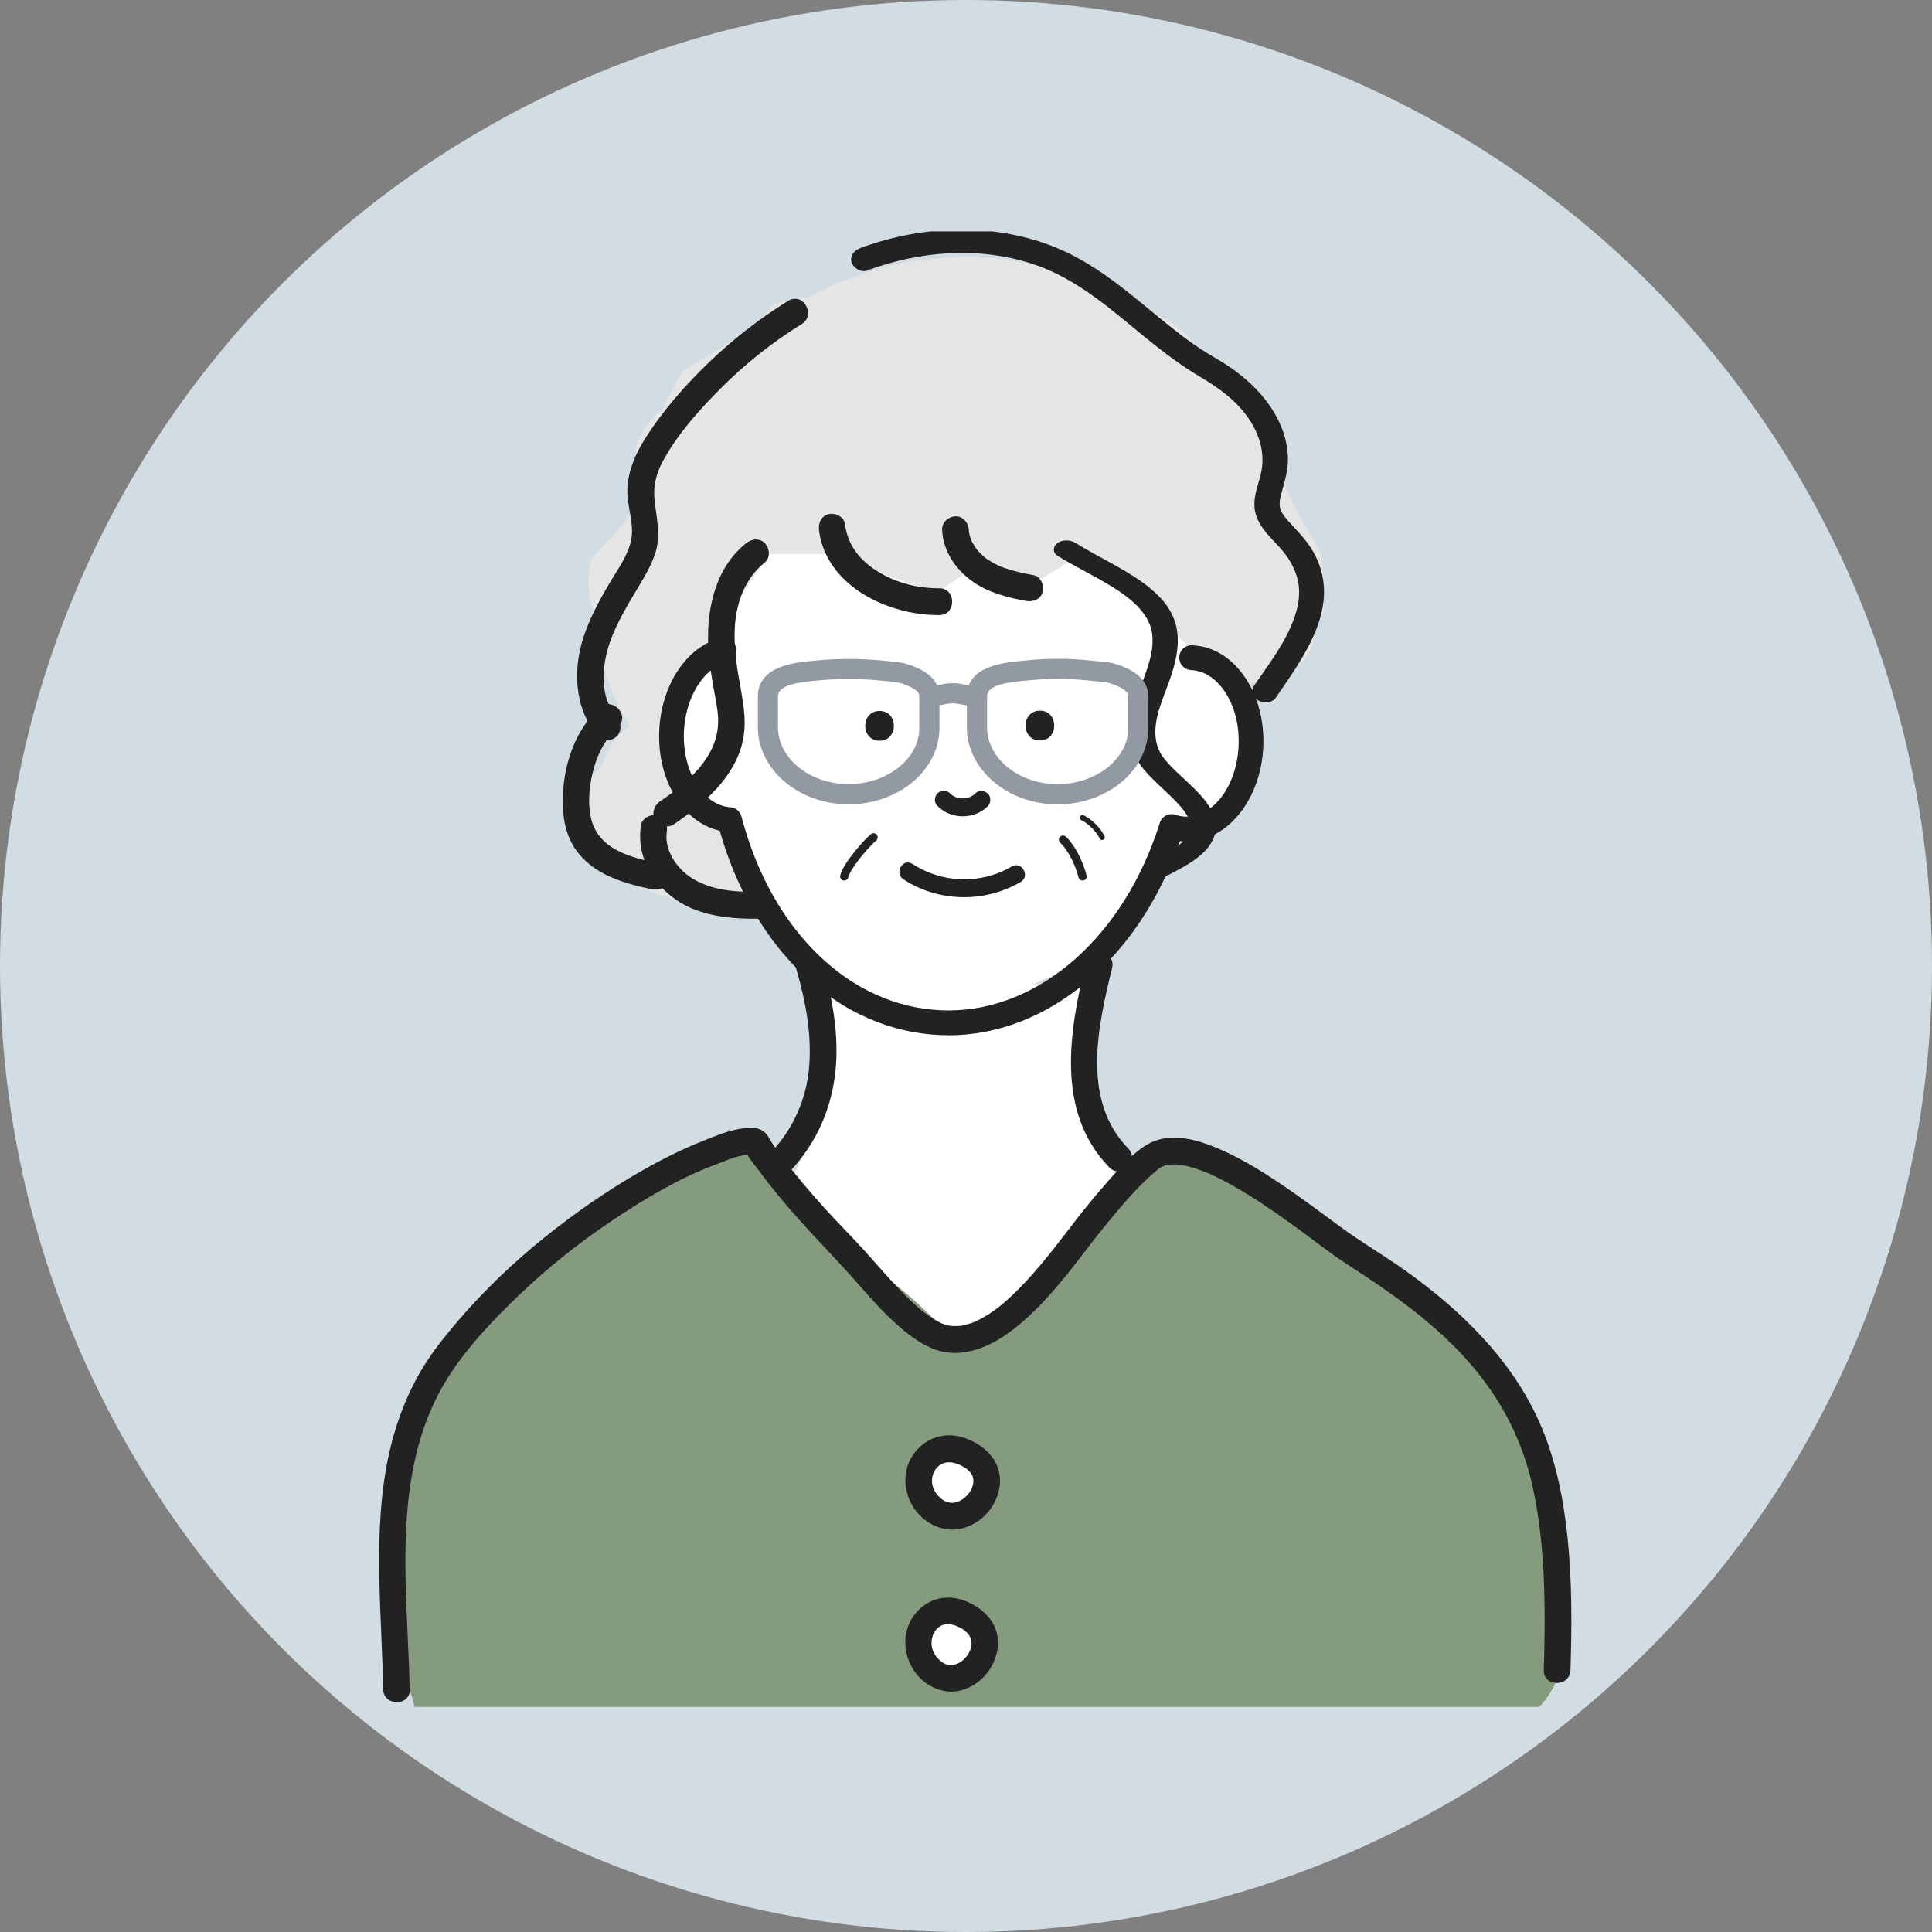
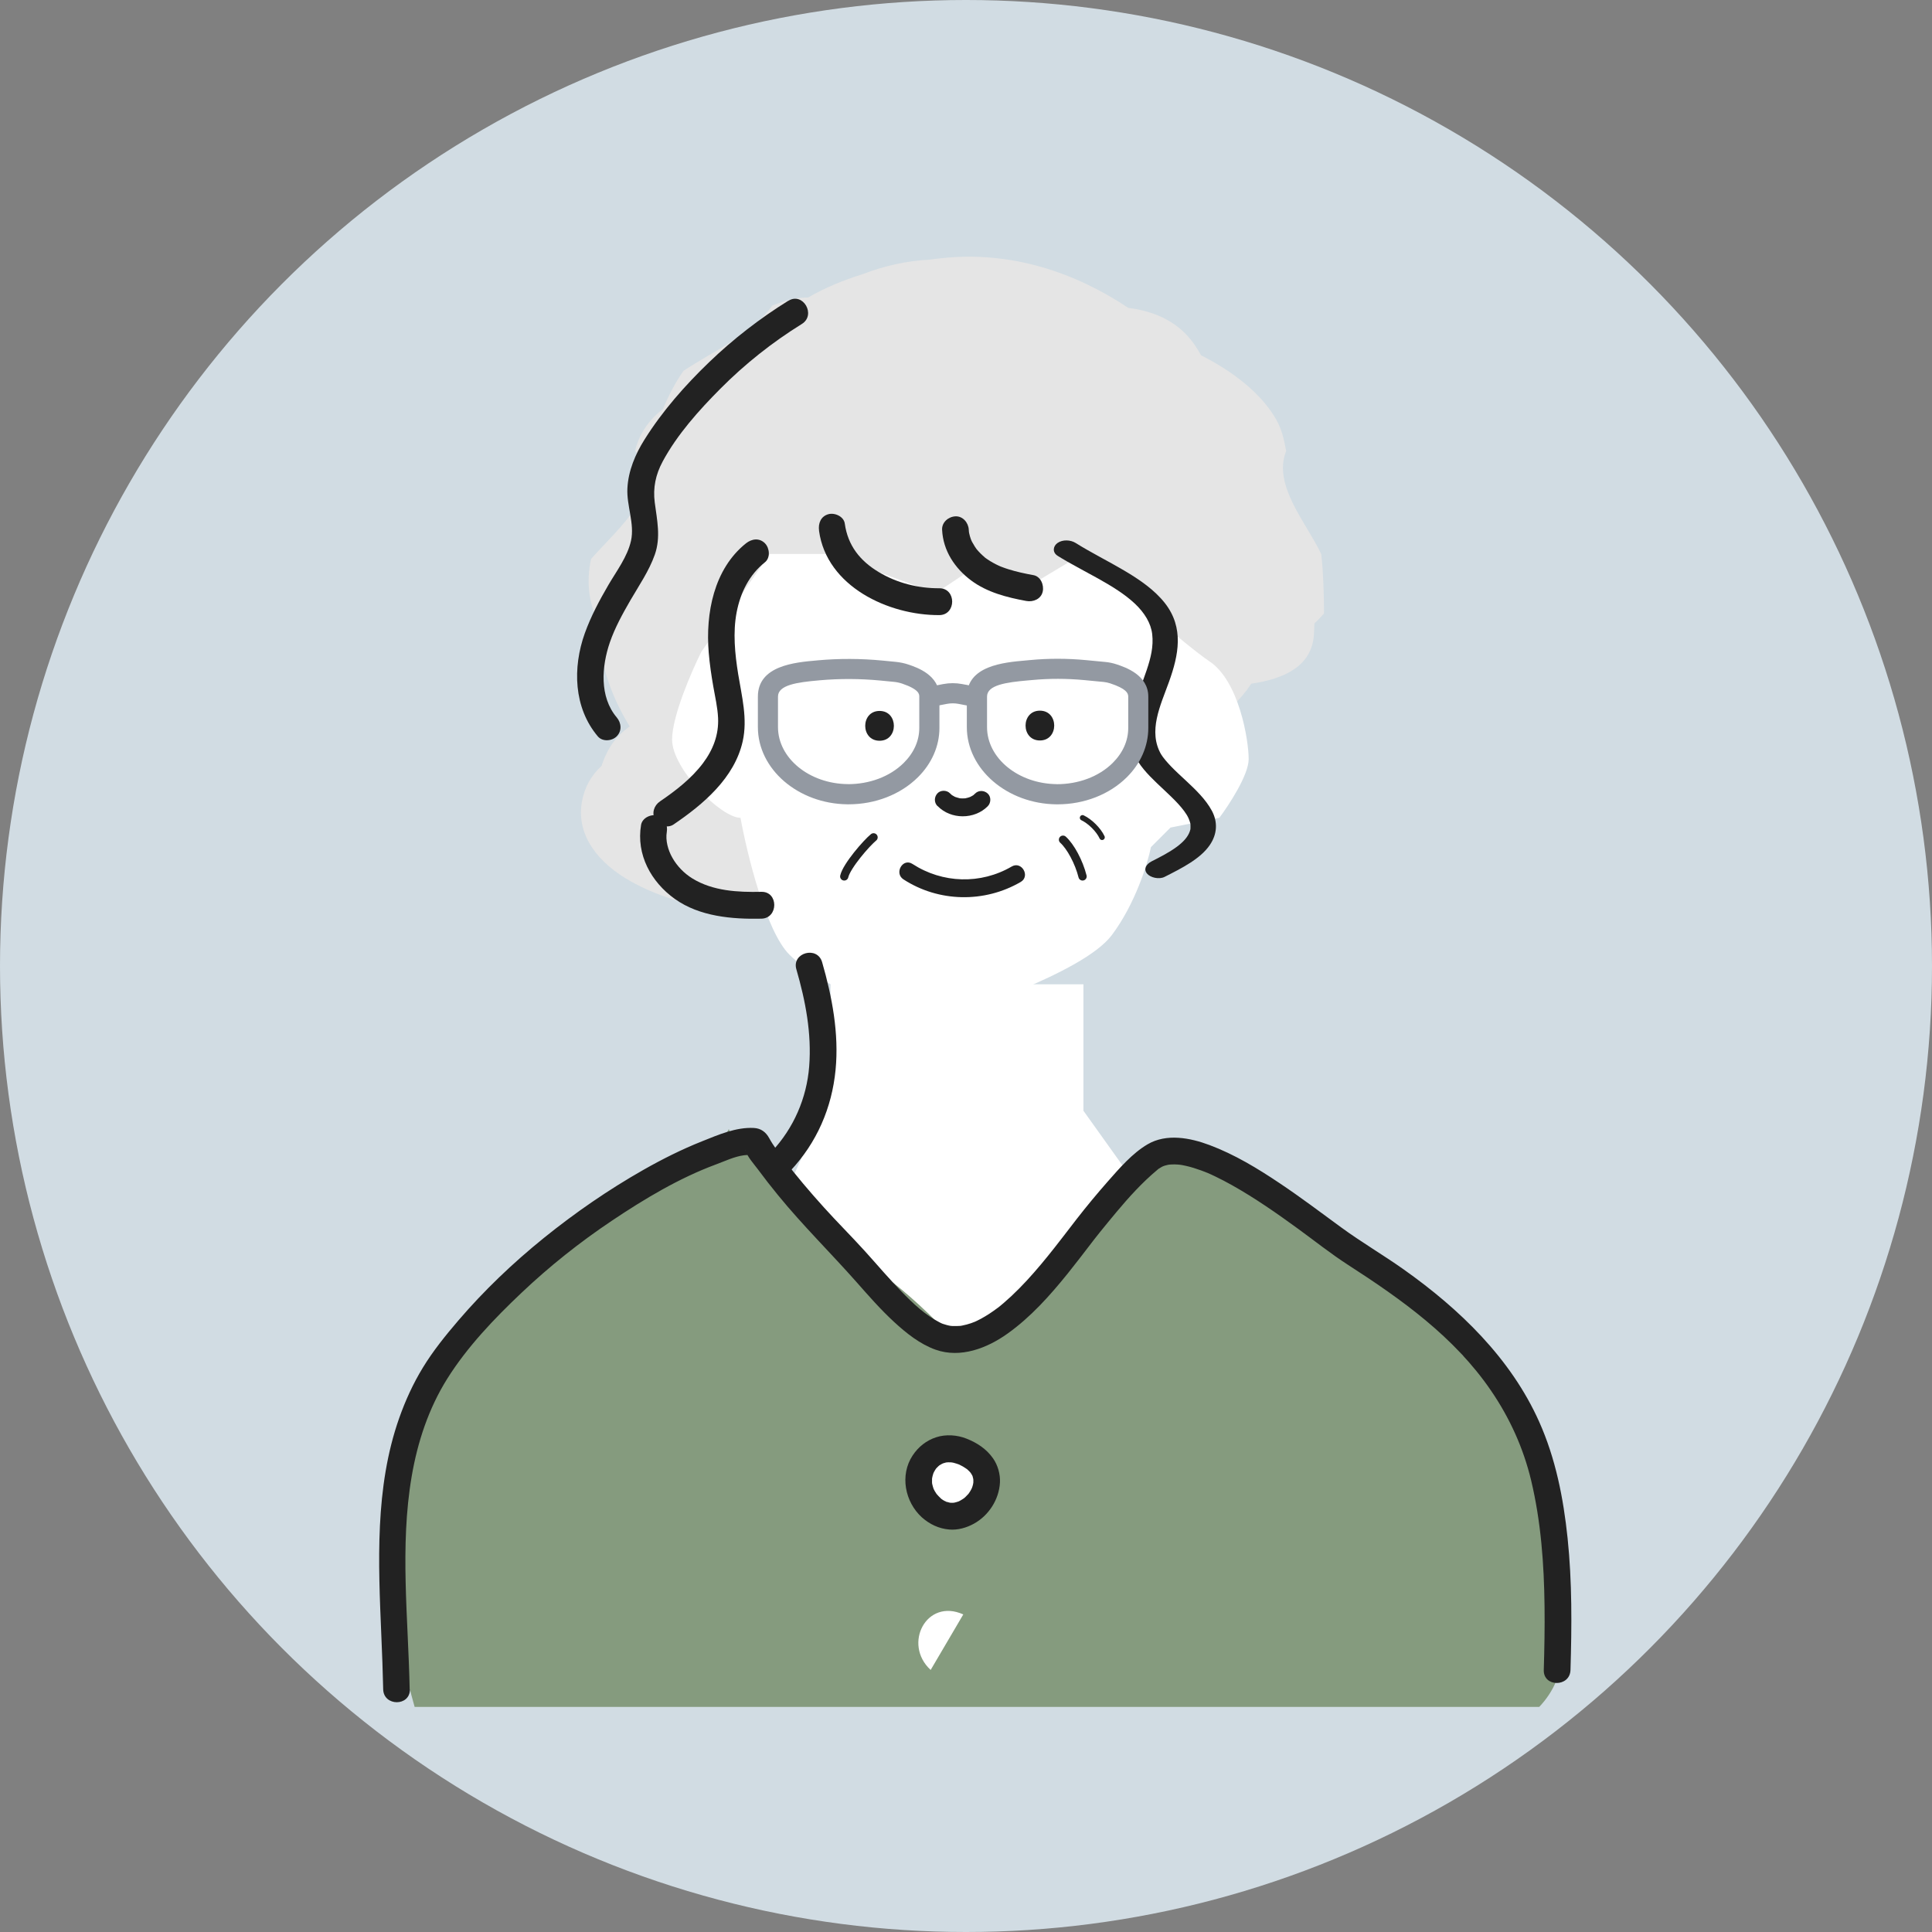
<svg xmlns="http://www.w3.org/2000/svg" width="143" height="143" viewBox="0 0 143 143" fill="none">
  <rect x="0" y="0" width="143" height="143" fill="#808080" stroke="none" />
  <circle cx="71.5" cy="71.5" r="71.5" fill="#D1DCE3" />
  <g clip-path="url(#clip0_21383_11775)">
    <path d="M61.473 80.875V72.853H80.191V76.864V82.212L83.534 86.891L78.186 94.913L70.164 98.925H68.827L58.799 86.891L61.473 80.875Z" fill="white" />
    <path d="M97.798 41.023C96.716 38.712 94.176 35.92 95.198 33.38C95.039 32.561 94.894 31.791 94.437 31.01C93.299 29.057 91.222 27.477 88.893 26.294C88.271 25.146 87.463 24.192 86.067 23.51C85.34 23.154 84.44 22.901 83.514 22.79C79.617 20.184 74.896 18.573 69.801 19.1C69.467 19.133 69.13 19.174 68.786 19.221C67.099 19.301 65.405 19.693 63.856 20.291C62.421 20.738 61.041 21.306 59.827 22.015C59.258 22.023 58.706 22.101 58.19 22.261C57.839 22.368 57.498 22.487 57.164 22.611C55.626 24.785 52.913 25.905 50.587 27.452C50.495 27.582 50.406 27.714 50.319 27.849C49.813 28.641 49.413 29.452 49.066 30.277C48.943 30.37 48.824 30.467 48.708 30.569C47.845 31.336 47.233 32.34 47.005 33.385C47.038 33.418 47.071 33.449 47.104 33.485C49.413 36.1 45.781 39.073 43.749 41.371C43.402 42.96 43.544 44.604 44.289 46.068C44.295 48.766 45.136 51.392 46.611 53.77C46.012 54.181 45.499 54.71 45.119 55.35C44.881 55.75 44.679 56.206 44.524 56.691C43.756 57.394 43.243 58.305 43.061 59.397C42.654 61.868 44.315 63.91 46.7 65.242C50.399 67.308 55.292 67.89 59.811 67.62C63.744 68.889 57.33 67.029 63.744 61.292C64.108 60.967 80.146 64.191 80.42 63.802C80.98 63.008 81.3 62.161 81.476 61.292C83.619 59.477 85.548 57.532 86.789 55.248C87.328 55 87.851 54.727 88.36 54.421C89.012 54.026 89.64 53.596 90.222 53.133C90.61 52.873 90.947 52.575 91.238 52.247C91.771 51.734 92.237 51.185 92.618 50.603C95.066 50.25 97.084 49.301 97.249 47.006C97.269 46.725 97.279 46.438 97.285 46.154C97.534 45.914 97.772 45.663 98 45.404C97.99 43.939 97.954 42.48 97.798 41.029V41.023Z" fill="#E5E5E5" />
    <path d="M58.426 70.657C56.69 68.921 55.291 63.183 54.809 60.531C53.363 60.531 49.746 56.914 49.746 54.744C49.746 53.008 51.193 49.681 51.916 48.234L56.979 41.001H61.319L69.276 43.894L71.446 42.448L76.509 43.171L80.125 41.001C82.536 43.171 87.793 47.8 89.528 48.957C91.698 50.404 92.422 54.744 92.422 56.191C92.422 57.348 90.975 59.566 90.252 60.531L86.635 61.254L85.189 62.7C84.947 63.906 84.031 66.896 82.295 69.21C80.125 72.103 70.722 74.997 69.276 75.72C67.829 76.443 60.596 72.827 58.426 70.657Z" fill="white" />
    <path d="M115.603 122.06C115.355 115.513 114.017 109.316 111.374 103.381C110.735 101.945 109.595 100.916 108.27 100.331C107.27 98.667 106.119 97.11 104.835 95.677C100.178 92.655 95.418 89.803 91.32 86.017C90.661 85.755 89.989 85.529 89.32 85.348C88.24 85.052 87.002 84.87 85.881 84.944C85.915 84.944 85.55 84.985 85.577 84.988C85.824 85.018 85.5 85.069 85.49 85.018C85.393 85.102 85.209 85.257 85.262 85.196C84.583 85.983 84.058 86.898 83.396 87.701C82.463 88.831 81.445 89.887 80.402 90.916C78.575 92.715 76.622 94.42 75.08 96.481C74.521 97.228 73.785 97.557 73.053 97.591C72.454 98.344 71.852 99.097 71.236 99.837C69.614 98.048 67.891 96.34 66.021 94.871C65.921 94.753 65.817 94.638 65.713 94.524C62.077 91.31 59.114 87.308 54.965 84.712C54.46 84.396 54.133 83.999 53.942 83.576C53.624 84.228 53.025 84.753 52.092 84.924C49.888 85.331 47.884 86.585 45.96 87.957C45.877 88.24 45.81 88.525 45.76 88.815C45.703 88.878 45.646 88.939 45.589 89.003C42.254 90.435 39.273 93.391 36.915 96.108C36.51 96.575 36.119 97.049 35.741 97.53C34.637 98.035 33.67 98.852 33.008 99.995C30.208 104.83 29.141 110.301 29.753 115.685C29.175 115.974 28.636 116.344 28.154 116.781C28.79 119.999 29.84 123.163 30.69 126.341H113.927C114.987 125.228 115.666 123.762 115.603 122.067V122.06Z" fill="#859B7E" />
    <path d="M76.969 54.807C78.381 54.807 78.384 52.601 76.969 52.601C75.555 52.601 75.555 54.807 76.969 54.807Z" fill="#222222" />
    <path d="M65.102 54.827C66.514 54.827 66.517 52.621 65.102 52.621C63.687 52.621 63.687 54.827 65.102 54.827Z" fill="#222222" />
    <path d="M69.402 59.664C70.379 60.67 72.125 60.67 73.109 59.675C73.353 59.429 73.373 58.982 73.109 58.736C72.848 58.494 72.436 58.474 72.175 58.736C72.132 58.78 72.078 58.817 72.038 58.864C72.052 58.847 72.159 58.78 72.085 58.827C72.058 58.844 72.035 58.864 72.008 58.878C71.958 58.911 71.904 58.941 71.847 58.968C71.824 58.982 71.784 58.992 71.764 59.009C71.781 58.995 71.904 58.955 71.817 58.985C71.7 59.026 71.583 59.063 71.459 59.086C71.436 59.09 71.409 59.093 71.386 59.1C71.573 59.063 71.48 59.086 71.433 59.09C71.373 59.096 71.309 59.096 71.245 59.096C71.189 59.096 71.135 59.096 71.078 59.09C71.051 59.09 70.938 59.073 71.055 59.09C71.175 59.106 71.051 59.09 71.031 59.083C70.914 59.059 70.807 59.016 70.693 58.985C70.623 58.965 70.847 59.059 70.73 59.002C70.707 58.992 70.687 58.982 70.663 58.968C70.61 58.941 70.556 58.911 70.503 58.878C70.476 58.861 70.453 58.841 70.426 58.827C70.362 58.79 70.553 58.935 70.456 58.851C70.409 58.81 70.362 58.767 70.319 58.723C70.078 58.474 69.626 58.461 69.385 58.723C69.141 58.989 69.128 59.395 69.385 59.661L69.402 59.664Z" fill="#222222" />
    <path d="M58.943 71.74C59.622 74.087 60.084 76.484 59.893 78.935C59.709 81.272 58.749 83.502 57.117 85.24C56.243 86.172 57.638 87.577 58.515 86.646C60.455 84.574 61.572 82.009 61.846 79.188C62.107 76.508 61.592 73.781 60.85 71.215C60.495 69.991 58.588 70.512 58.943 71.743V71.74Z" fill="#222222" />
-     <path d="M80.405 71.124C79.161 76.201 78.074 82.247 82.101 86.403C82.991 87.322 84.386 85.916 83.499 84.998C80.041 81.427 81.238 76.03 82.312 71.652C82.616 70.411 80.71 69.88 80.405 71.124Z" fill="#222222" />
    <path d="M66.871 65.088C69.48 66.783 72.865 66.843 75.548 65.28C76.281 64.853 75.618 63.706 74.882 64.137C72.588 65.475 69.761 65.391 67.536 63.945C66.82 63.481 66.162 64.627 66.871 65.088Z" fill="#222222" />
    <path d="M30.322 125.033C30.218 119.801 29.583 114.461 30.473 109.266C30.911 106.714 31.727 104.245 33.105 102.046C34.584 99.689 36.581 97.601 38.591 95.698C40.669 93.727 42.916 91.942 45.292 90.351C47.707 88.734 50.266 87.197 52.999 86.185C53.654 85.943 54.34 85.61 55.036 85.513C55.237 85.486 55.444 85.492 55.645 85.469C55.859 85.445 55.608 85.455 55.494 85.408C55.37 85.358 55.303 85.25 55.2 85.186C55.096 85.119 55.15 85.099 55.176 85.173C55.36 85.671 55.779 86.125 56.09 86.541C56.568 87.187 57.063 87.823 57.575 88.448C59.418 90.708 61.495 92.742 63.422 94.924C64.309 95.93 65.195 96.942 66.182 97.85C67.082 98.677 68.089 99.487 69.253 99.901C71.093 100.55 73.063 99.79 74.572 98.711C76.291 97.487 77.709 95.896 79.031 94.259C79.636 93.505 80.225 92.732 80.814 91.965C80.847 91.922 80.884 91.874 80.917 91.831C80.894 91.858 80.8 91.982 80.914 91.834C80.964 91.77 81.011 91.71 81.061 91.646C81.181 91.491 81.302 91.337 81.426 91.185C81.824 90.694 82.225 90.203 82.63 89.719C83.563 88.606 84.537 87.527 85.654 86.595C85.878 86.407 85.641 86.589 85.801 86.484C85.861 86.447 85.918 86.407 85.982 86.373C86.012 86.357 86.233 86.252 86.079 86.32C85.928 86.383 86.172 86.289 86.216 86.276C86.286 86.256 86.353 86.236 86.423 86.222C86.457 86.215 86.708 86.175 86.54 86.198C86.37 86.222 86.624 86.195 86.664 86.192C86.751 86.189 86.841 86.185 86.932 86.185C87.096 86.185 87.256 86.202 87.417 86.219C87.209 86.198 87.38 86.215 87.48 86.232C87.581 86.249 87.678 86.269 87.778 86.293C88.163 86.38 88.537 86.498 88.905 86.632C88.999 86.666 89.093 86.703 89.19 86.74C89.24 86.76 89.487 86.861 89.323 86.79C89.534 86.881 89.742 86.975 89.949 87.076C90.367 87.278 90.779 87.493 91.187 87.722C92.889 88.677 94.495 89.796 96.074 90.947C97.298 91.838 98.489 92.789 99.76 93.61C103.738 96.175 107.645 98.953 110.354 102.921C111.743 104.948 112.759 107.188 113.331 109.582C114.057 112.625 114.285 115.762 114.322 118.886C114.342 120.46 114.312 122.037 114.265 123.61C114.228 124.888 116.202 124.888 116.242 123.61C116.339 120.355 116.366 117.09 116.028 113.849C115.717 110.88 115.145 107.958 113.92 105.224C111.819 100.53 108.026 96.885 103.902 93.963C102.376 92.883 100.764 91.942 99.258 90.839C97.76 89.743 96.278 88.623 94.736 87.591C93.094 86.488 91.381 85.449 89.524 84.753C88.093 84.215 86.34 83.878 84.945 84.695C83.811 85.358 82.847 86.481 81.988 87.456C81.192 88.361 80.419 89.292 79.68 90.244C79.385 90.624 79.094 91.004 78.8 91.387C78.766 91.431 78.616 91.626 78.649 91.582C78.683 91.538 78.522 91.747 78.492 91.784C78.341 91.982 78.188 92.177 78.034 92.372C77.385 93.196 76.716 94.003 76.007 94.773C75.639 95.17 75.261 95.556 74.866 95.926C74.685 96.095 74.501 96.259 74.314 96.421C74.22 96.501 74.13 96.579 74.036 96.656C73.983 96.7 73.929 96.743 73.876 96.784C73.742 96.888 73.969 96.713 73.832 96.814C73.441 97.107 73.033 97.379 72.605 97.611C72.507 97.662 72.414 97.712 72.314 97.759C72.26 97.786 72.203 97.809 72.146 97.836C72.163 97.83 72.28 97.783 72.173 97.826C71.969 97.91 71.762 97.981 71.547 98.038C71.437 98.068 71.327 98.092 71.213 98.115C71.173 98.126 71.129 98.129 71.089 98.136C70.939 98.162 71.253 98.122 71.103 98.136C70.892 98.149 70.688 98.156 70.477 98.146C70.42 98.146 70.367 98.136 70.31 98.132C70.323 98.132 70.48 98.159 70.367 98.139C70.27 98.119 70.173 98.102 70.079 98.075C69.982 98.048 69.888 98.018 69.791 97.988C69.764 97.981 69.594 97.91 69.704 97.957C69.815 98.004 69.574 97.894 69.577 97.894C68.477 97.339 67.56 96.458 66.707 95.58C65.77 94.615 64.904 93.583 63.998 92.584C63.007 91.491 61.957 90.449 60.97 89.353C59.937 88.209 58.933 87.032 58.003 85.802C57.625 85.301 57.237 84.8 56.936 84.245C56.688 83.791 56.321 83.515 55.799 83.488C54.471 83.418 53.166 83.996 51.958 84.477C50.463 85.072 49.028 85.792 47.63 86.585C45.037 88.058 42.575 89.756 40.254 91.629C37.972 93.472 35.835 95.51 33.925 97.739C32.981 98.842 32.058 99.982 31.302 101.222C30.583 102.399 30.004 103.664 29.546 104.965C27.733 110.106 28.001 115.705 28.225 121.065C28.282 122.386 28.335 123.711 28.362 125.033C28.389 126.311 30.362 126.314 30.339 125.033H30.322Z" fill="#222222" />
    <path d="M68.931 111.603C66.797 109.686 68.62 106.26 71.403 107.494C75.2 109.178 71.504 113.913 68.931 111.603Z" fill="white" />
    <path d="M69.631 110.9C69.517 110.795 69.413 110.684 69.313 110.567C69.21 110.446 69.457 110.772 69.32 110.574C69.276 110.51 69.233 110.442 69.193 110.375C69.163 110.321 69.132 110.268 69.106 110.21C69.002 109.995 69.169 110.389 69.116 110.241C69.069 110.109 69.029 109.978 68.999 109.84C68.992 109.814 68.989 109.783 68.982 109.756C68.959 109.642 69.009 110.012 68.999 109.894C68.995 109.83 68.985 109.766 68.985 109.706C68.982 109.578 68.992 109.457 68.999 109.329C68.985 109.666 68.975 109.487 68.995 109.39C69.005 109.329 69.022 109.269 69.035 109.212C69.052 109.151 69.069 109.094 69.089 109.037C69.099 109.01 69.109 108.986 69.116 108.959C69.163 108.818 69.019 109.168 69.072 109.067C69.126 108.966 69.173 108.865 69.236 108.768C69.266 108.724 69.3 108.68 69.327 108.637C69.163 108.916 69.253 108.731 69.327 108.653C69.403 108.569 69.487 108.495 69.574 108.421C69.661 108.344 69.35 108.58 69.484 108.492C69.507 108.479 69.527 108.462 69.551 108.448C69.608 108.411 69.664 108.378 69.725 108.347C69.808 108.304 69.982 108.25 69.671 108.361C69.721 108.344 69.775 108.321 69.825 108.304C69.885 108.284 69.945 108.267 70.006 108.253C70.032 108.247 70.062 108.243 70.089 108.237C70.287 108.193 69.885 108.253 69.996 108.247C70.123 108.237 70.246 108.23 70.374 108.237C70.467 108.24 70.661 108.29 70.344 108.223C70.424 108.24 70.504 108.25 70.584 108.27C70.731 108.304 70.865 108.361 71.009 108.405C71.126 108.442 70.815 108.317 70.925 108.371C70.959 108.388 70.992 108.401 71.026 108.418C71.106 108.455 71.183 108.495 71.26 108.539C71.38 108.606 71.491 108.69 71.608 108.764C71.35 108.603 71.514 108.69 71.585 108.751C71.638 108.798 71.692 108.849 71.742 108.899C71.785 108.943 71.822 108.993 71.865 109.037C71.942 109.118 71.725 108.838 71.785 108.929C71.799 108.953 71.815 108.973 71.832 108.993C71.845 109.013 72.023 109.296 72.009 109.306C71.999 109.313 71.912 109.044 71.953 109.171C71.959 109.195 71.969 109.218 71.976 109.239C71.993 109.282 72.006 109.329 72.016 109.376C72.029 109.427 72.039 109.481 72.049 109.531C72.086 109.706 72.026 109.242 72.039 109.46C72.046 109.565 72.049 109.669 72.039 109.777C72.033 109.884 71.976 110.009 72.056 109.686C72.043 109.743 72.036 109.8 72.023 109.857C71.999 109.955 71.972 110.052 71.936 110.146C71.929 110.17 71.919 110.19 71.909 110.214C71.872 110.318 72.016 109.975 71.966 110.076C71.939 110.13 71.916 110.183 71.889 110.237C71.842 110.328 71.789 110.415 71.732 110.5C71.705 110.54 71.675 110.577 71.648 110.617C71.839 110.328 71.732 110.51 71.665 110.587C71.598 110.664 71.524 110.738 71.451 110.809C71.411 110.846 71.37 110.883 71.327 110.916C71.163 111.061 71.534 110.772 71.354 110.893C71.26 110.957 71.163 111.021 71.063 111.075C71.009 111.101 70.956 111.128 70.902 111.155C70.805 111.206 71.143 111.061 71.039 111.098C71.006 111.112 70.972 111.125 70.939 111.135C70.832 111.172 70.722 111.202 70.611 111.226C70.581 111.233 70.551 111.236 70.524 111.243C70.41 111.266 70.808 111.216 70.661 111.222C70.601 111.222 70.541 111.233 70.481 111.233C70.42 111.233 70.36 111.233 70.3 111.226C70.079 111.216 70.564 111.28 70.344 111.233C70.22 111.206 70.099 111.169 69.979 111.132C69.905 111.108 69.865 111.041 70.106 111.189C70.073 111.169 70.032 111.155 69.996 111.138C69.935 111.108 69.875 111.075 69.815 111.038C69.761 111.004 69.708 110.967 69.654 110.93C69.554 110.863 69.862 111.105 69.731 110.99C69.698 110.96 69.661 110.93 69.628 110.9C69.24 110.557 68.607 110.486 68.229 110.9C67.885 111.276 67.815 111.939 68.229 112.305C68.815 112.823 69.48 113.142 70.263 113.21C70.889 113.264 71.531 113.082 72.076 112.783C73.177 112.181 73.943 110.997 74.013 109.736C74.046 109.114 73.856 108.445 73.498 107.937C73.006 107.238 72.317 106.791 71.534 106.481C70.842 106.206 70.012 106.148 69.296 106.38C68.567 106.616 67.972 107.09 67.55 107.729C66.587 109.185 66.978 111.162 68.229 112.305C68.611 112.655 69.253 112.712 69.628 112.305C69.975 111.925 70.036 111.273 69.628 110.9H69.631Z" fill="#222222" />
-     <path d="M68.884 123.604C66.8 121.687 68.58 118.261 71.299 119.495C75.009 121.179 71.396 125.914 68.884 123.604Z" fill="white" />
-     <path d="M69.576 122.911C69.469 122.81 69.375 122.702 69.275 122.595C69.195 122.507 69.399 122.776 69.339 122.675C69.319 122.642 69.292 122.608 69.268 122.574C69.228 122.514 69.191 122.453 69.158 122.393C69.124 122.332 69.094 122.268 69.061 122.208C68.991 122.067 69.155 122.453 69.071 122.231C69.024 122.107 68.991 121.979 68.964 121.848C68.957 121.821 68.954 121.791 68.947 121.764C68.921 121.623 68.967 121.895 68.964 121.895C68.974 121.888 68.951 121.74 68.951 121.724C68.944 121.589 68.957 121.458 68.964 121.323C68.971 121.206 68.924 121.576 68.947 121.461C68.954 121.434 68.957 121.408 68.961 121.381C68.974 121.32 68.987 121.26 69.001 121.199C69.014 121.145 69.031 121.095 69.048 121.041C69.058 121.014 69.068 120.991 69.074 120.964C69.121 120.806 68.964 121.196 69.038 121.048C69.088 120.95 69.131 120.856 69.191 120.762C69.218 120.715 69.252 120.674 69.282 120.627C69.372 120.493 69.135 120.799 69.215 120.715C69.238 120.691 69.258 120.664 69.278 120.638C69.355 120.553 69.439 120.479 69.523 120.402C69.603 120.328 69.325 120.543 69.419 120.483C69.446 120.466 69.472 120.442 69.499 120.426C69.549 120.392 69.6 120.362 69.653 120.332C69.747 120.281 69.917 120.244 69.62 120.335C69.67 120.318 69.72 120.295 69.773 120.278C69.827 120.261 69.88 120.247 69.934 120.234C70.038 120.21 70.262 120.217 69.924 120.227C70.041 120.224 70.158 120.21 70.279 120.217C70.315 120.217 70.356 120.224 70.392 120.227C70.513 120.227 70.155 120.187 70.272 120.21C70.352 120.227 70.433 120.241 70.509 120.258C70.576 120.274 70.64 120.295 70.707 120.315C70.787 120.342 71.011 120.466 70.75 120.321C70.891 120.399 71.038 120.456 71.175 120.54C71.232 120.574 71.285 120.607 71.342 120.644C71.369 120.661 71.392 120.681 71.419 120.698C71.543 120.779 71.336 120.631 71.332 120.627C71.426 120.718 71.53 120.796 71.62 120.893C71.653 120.927 71.797 121.108 71.677 120.95C71.556 120.792 71.684 120.96 71.704 120.997C71.734 121.044 71.764 121.095 71.794 121.145C71.817 121.189 71.904 121.384 71.827 121.196C71.747 121.004 71.827 121.202 71.844 121.249C71.858 121.297 71.871 121.34 71.884 121.387C71.894 121.434 71.901 121.482 71.914 121.529C71.948 121.666 71.881 121.357 71.894 121.374C71.904 121.387 71.904 121.465 71.904 121.482C71.911 121.576 71.911 121.67 71.904 121.764C71.904 121.794 71.898 121.821 71.898 121.851C71.891 121.962 71.941 121.586 71.918 121.697C71.908 121.754 71.898 121.814 71.884 121.872C71.861 121.969 71.834 122.067 71.801 122.164C71.767 122.258 71.68 122.376 71.834 122.097C71.804 122.151 71.784 122.208 71.757 122.258C71.714 122.346 71.663 122.426 71.61 122.507C71.583 122.547 71.553 122.588 71.526 122.628C71.439 122.756 71.677 122.443 71.603 122.531C71.583 122.554 71.567 122.578 71.546 122.601C71.48 122.679 71.409 122.756 71.336 122.827C71.296 122.864 71.255 122.901 71.215 122.934C71.055 123.075 71.399 122.803 71.255 122.904C71.162 122.968 71.068 123.032 70.968 123.089C70.914 123.119 70.861 123.143 70.807 123.17C70.697 123.227 70.941 123.112 70.944 123.112C70.934 123.106 70.864 123.146 70.844 123.149C70.734 123.19 70.62 123.217 70.503 123.243C70.292 123.291 70.77 123.223 70.553 123.237C70.499 123.237 70.446 123.243 70.392 123.243C70.332 123.243 70.272 123.243 70.215 123.237C69.974 123.217 70.412 123.277 70.275 123.247C70.151 123.22 70.034 123.183 69.914 123.146C69.777 123.106 70.051 123.203 70.041 123.2C70.011 123.196 69.961 123.163 69.934 123.149C69.874 123.119 69.814 123.085 69.757 123.048C69.703 123.015 69.653 122.978 69.6 122.941C69.499 122.874 69.804 123.112 69.677 122.998C69.643 122.968 69.606 122.938 69.573 122.907C69.195 122.564 68.563 122.504 68.191 122.907C67.85 123.284 67.787 123.929 68.191 124.296C68.767 124.817 69.426 125.13 70.198 125.201C70.8 125.254 71.429 125.073 71.954 124.78C73.045 124.178 73.781 123.005 73.861 121.761C73.901 121.142 73.721 120.463 73.366 119.955C72.888 119.269 72.225 118.812 71.459 118.502C70.767 118.223 69.937 118.153 69.225 118.398C68.516 118.64 67.94 119.104 67.532 119.733C66.592 121.186 66.964 123.146 68.195 124.296C68.569 124.646 69.212 124.696 69.576 124.296C69.924 123.916 69.974 123.28 69.576 122.907V122.911Z" fill="#222222" />
-     <path d="M70.198 76.622C70.008 76.622 69.814 76.619 69.62 76.612C62.16 76.313 55.794 70.398 53.272 61.487C50.573 60.882 48.646 57.792 48.793 54.106C48.927 50.717 50.8 47.879 53.346 47.213C53.834 47.085 54.336 47.378 54.463 47.872C54.59 48.363 54.299 48.867 53.807 48.995C52.061 49.453 50.723 51.635 50.62 54.184C50.502 57.112 52.044 59.611 54.058 59.752C54.45 59.779 54.781 60.055 54.881 60.438C57.079 68.878 62.893 74.507 69.69 74.779C69.857 74.786 70.028 74.789 70.192 74.789C76.976 74.789 83.221 69.278 85.844 60.905C85.917 60.67 86.081 60.475 86.302 60.361C86.523 60.25 86.777 60.23 87.008 60.31C87.242 60.391 87.486 60.435 87.73 60.445C89.794 60.522 91.557 58.162 91.678 55.172C91.738 53.672 91.373 52.257 90.651 51.184C89.988 50.199 89.105 49.638 88.162 49.597C87.657 49.577 87.265 49.15 87.285 48.642C87.305 48.134 87.724 47.734 88.236 47.761C89.774 47.822 91.169 48.672 92.166 50.155C93.103 51.551 93.581 53.356 93.504 55.246C93.344 59.251 90.724 62.408 87.657 62.284C87.546 62.281 87.436 62.271 87.326 62.257C84.315 70.956 77.558 76.629 70.192 76.629L70.198 76.622Z" fill="#222222" />
+     <path d="M68.884 123.604C66.8 121.687 68.58 118.261 71.299 119.495Z" fill="white" />
    <path d="M60.621 39.284C61.186 43.416 65.776 45.548 69.522 45.528C70.793 45.522 70.797 43.534 69.522 43.541C67.954 43.548 66.381 43.154 65.02 42.33C63.668 41.517 62.755 40.39 62.528 38.753C62.454 38.221 61.778 37.929 61.313 38.06C60.745 38.218 60.551 38.749 60.624 39.281L60.621 39.284Z" fill="#222222" />
    <path d="M76.485 42.569C75.863 42.455 75.241 42.324 74.635 42.132C74.485 42.085 74.334 42.034 74.187 41.977C74.167 41.971 73.94 41.88 74.043 41.923C74.14 41.964 73.896 41.856 73.903 41.859C73.622 41.728 73.348 41.577 73.09 41.402C73.043 41.372 72.996 41.338 72.953 41.305C72.729 41.147 73.093 41.432 72.886 41.251C72.779 41.157 72.672 41.063 72.572 40.962C72.471 40.861 72.377 40.757 72.284 40.646C72.224 40.575 72.23 40.568 72.284 40.646C72.244 40.588 72.204 40.531 72.163 40.471C72.087 40.353 72.016 40.232 71.949 40.108C71.916 40.047 71.889 39.983 71.859 39.919C71.946 40.104 71.866 39.929 71.852 39.886C71.805 39.755 71.769 39.62 71.739 39.486C71.719 39.385 71.709 39.321 71.725 39.462C71.715 39.378 71.712 39.294 71.705 39.21C71.682 38.692 71.267 38.191 70.718 38.218C70.203 38.241 69.705 38.655 69.731 39.21C69.805 40.763 70.671 42.061 71.889 42.969C73.067 43.847 74.545 44.223 75.963 44.482C76.472 44.576 77.054 44.344 77.178 43.79C77.288 43.302 77.031 42.666 76.489 42.569H76.485Z" fill="#222222" />
    <path d="M78.275 41.135C80.149 42.306 82.512 43.283 83.998 44.678C84.72 45.358 85.189 46.134 85.282 46.934C85.388 47.859 85.173 48.703 84.874 49.597C84.258 51.441 83.324 53.294 83.744 55.213C84.117 56.917 85.895 58.084 87.176 59.468C87.522 59.843 87.815 60.217 87.969 60.558C88.01 60.653 88.046 60.748 88.075 60.845C88.088 60.888 88.1 60.931 88.11 60.973C88.126 61.046 88.11 60.901 88.113 61.023C88.113 61.131 88.123 61.24 88.113 61.35C88.113 61.371 88.094 61.481 88.113 61.371C88.1 61.427 88.084 61.481 88.065 61.535C87.927 61.946 87.577 62.328 87.102 62.678C86.547 63.089 85.895 63.422 85.243 63.752C84.829 63.962 84.627 64.332 84.903 64.664C85.144 64.953 85.783 65.115 86.2 64.903C87.468 64.262 88.845 63.569 89.542 62.551C90.094 61.745 90.148 60.852 89.699 60.012C89.253 59.179 88.514 58.466 87.757 57.761C87.397 57.427 87.035 57.096 86.701 56.752C86.553 56.599 86.409 56.443 86.274 56.283C86.203 56.197 86.133 56.109 86.068 56.021C86.049 55.994 85.892 55.752 85.956 55.861C84.942 54.125 85.898 52.215 86.531 50.45C87.227 48.509 87.661 46.468 86.216 44.633C84.707 42.717 81.876 41.604 79.616 40.189C79.234 39.95 78.653 39.925 78.275 40.189C77.928 40.433 77.889 40.891 78.275 41.132V41.135Z" fill="#222222" />
    <path d="M55.22 40.212C52.832 42.115 52.216 45.404 52.457 48.299C52.527 49.146 52.651 49.99 52.798 50.824C52.932 51.591 53.113 52.361 53.15 53.141C53.206 54.382 52.785 55.484 52.032 56.49C51.179 57.623 50.015 58.524 48.851 59.315C48.41 59.614 48.215 60.189 48.496 60.673C48.754 61.113 49.403 61.329 49.848 61.029C52.042 59.543 54.367 57.586 54.973 54.866C55.344 53.195 54.906 51.55 54.638 49.899C54.397 48.406 54.237 46.812 54.524 45.319C54.805 43.867 55.451 42.549 56.618 41.617C57.037 41.284 56.966 40.562 56.618 40.212C56.204 39.795 55.642 39.879 55.22 40.212Z" fill="#222222" />
-     <path d="M64.184 20.018C68.071 18.581 72.431 18.224 76.423 19.533C79.653 20.589 82.133 22.823 84.654 24.881C85.975 25.958 87.337 27.012 88.827 27.89C90.249 28.73 91.554 29.685 92.453 31.025C93.345 32.354 93.695 33.844 93.25 35.364C92.971 36.318 92.64 37.281 93.012 38.259C93.342 39.125 94.034 39.781 94.67 40.466C95.365 41.215 95.883 42.085 96.083 43.06C96.254 43.894 96.118 44.758 95.848 45.58C95.235 47.448 93.961 49.09 92.844 50.724C92.196 51.666 93.819 52.535 94.463 51.596C96.588 48.493 99.226 44.919 97.372 41.157C96.918 40.235 96.213 39.485 95.501 38.724C95.241 38.443 94.965 38.142 94.816 37.796C94.67 37.454 94.701 37.067 94.797 36.702C95.041 35.753 95.356 34.863 95.327 33.874C95.302 33.007 95.095 32.158 94.736 31.359C93.987 29.696 92.685 28.332 91.141 27.249C90.421 26.743 89.63 26.333 88.89 25.847C88.188 25.384 87.525 24.89 86.864 24.369C84.136 22.217 81.58 19.755 78.265 18.37C73.67 16.45 68.319 16.643 63.689 18.356C63.219 18.529 62.889 18.933 63.035 19.418C63.159 19.831 63.715 20.197 64.188 20.021L64.184 20.018Z" fill="#222222" />
    <path d="M58.35 22.259C56.243 23.567 54.266 25.097 52.476 26.819C50.7 28.527 49.014 30.444 47.703 32.538C47.017 33.631 46.505 34.845 46.438 36.146C46.371 37.424 46.983 38.756 46.706 40.02C46.445 41.207 45.635 42.263 45.033 43.295C44.364 44.445 43.735 45.619 43.284 46.876C42.377 49.412 42.454 52.377 44.247 54.503C44.592 54.913 45.288 54.859 45.645 54.503C46.05 54.096 45.993 53.507 45.645 53.097C44.358 51.571 44.528 49.328 45.14 47.545C45.518 46.449 46.084 45.43 46.662 44.428C47.301 43.329 48.044 42.253 48.469 41.046C48.92 39.754 48.633 38.5 48.462 37.192C48.322 36.103 48.529 35.128 49.044 34.166C50.118 32.169 51.724 30.376 53.312 28.779C55.132 26.946 57.153 25.343 59.347 23.981C60.428 23.311 59.437 21.59 58.35 22.266V22.259Z" fill="#222222" />
-     <path d="M44.348 52.395C42.605 54.036 41.789 56.413 41.665 58.767C41.598 60.058 41.748 61.427 42.407 62.563C42.956 63.508 43.826 64.238 44.793 64.722C45.893 65.273 47.087 65.583 48.288 65.825C48.81 65.929 49.355 65.674 49.502 65.132C49.636 64.641 49.339 64.016 48.813 63.912C46.656 63.475 44.207 62.866 43.719 60.448C43.481 59.268 43.642 57.957 43.966 56.81C44.294 55.657 44.873 54.618 45.743 53.797C46.673 52.919 45.274 51.517 44.344 52.392L44.348 52.395Z" fill="#222222" />
    <path d="M47.449 61.06C47.081 63.256 48.189 65.28 49.952 66.538C51.778 67.839 54.183 68.044 56.354 67.997C57.625 67.97 57.629 65.983 56.354 66.01C54.621 66.047 52.768 65.956 51.249 65.021C50.644 64.648 50.122 64.117 49.768 63.491C49.433 62.903 49.252 62.197 49.353 61.588C49.44 61.06 49.216 60.519 48.664 60.368C48.189 60.236 47.536 60.529 47.449 61.06Z" fill="#222222" />
  </g>
  <path d="M64.658 61.977C64.146 62.391 62.667 64.09 62.488 64.87" stroke="#222222" stroke-width="0.611" stroke-linecap="round" />
  <path d="M78.68 62.151C79.237 62.651 79.86 63.803 80.127 64.87" stroke="#222222" stroke-width="0.611" stroke-linecap="round" />
  <path d="M80.126 60.53C80.682 60.796 81.305 61.408 81.572 61.976" stroke="#222222" stroke-width="0.4" stroke-linecap="round" />
  <path d="M62.809 59.532C62.78 59.532 62.751 59.532 62.722 59.532C59.068 59.493 56.096 56.929 56.096 53.82V51.56C56.096 49.268 58.828 49.025 60.462 48.883L60.527 48.876C62.112 48.733 63.72 48.74 65.306 48.892L66.272 48.986C66.618 49.019 66.956 49.09 67.267 49.197C67.886 49.408 69.533 49.972 69.533 51.56V53.885C69.533 55.22 68.966 56.517 67.935 57.535C66.651 58.806 64.787 59.532 62.816 59.532H62.809ZM62.738 58.041C64.346 58.047 65.86 57.486 66.884 56.475C67.64 55.726 68.042 54.831 68.042 53.881V51.557C68.042 51.389 68.042 51.032 66.781 50.601C66.58 50.533 66.359 50.484 66.129 50.465L65.16 50.371C63.665 50.228 62.151 50.221 60.657 50.354L60.592 50.361C59.007 50.5 57.584 50.698 57.584 51.557V53.817C57.584 56.115 59.895 58.008 62.738 58.037V58.041Z" fill="#9399A2" />
  <path d="M78.276 59.534C78.247 59.534 78.218 59.534 78.189 59.534C74.535 59.495 71.562 56.931 71.562 53.822V51.562C71.562 49.27 74.295 49.027 75.929 48.885L76.253 48.855C77.615 48.726 79.015 48.729 80.406 48.862L81.823 48.998C82.098 49.024 82.374 49.082 82.64 49.17C83.281 49.384 84.993 49.951 84.993 51.562V53.887C84.993 55.222 84.426 56.519 83.395 57.537C82.111 58.808 80.247 59.534 78.276 59.534ZM78.205 58.043C79.809 58.049 81.327 57.488 82.351 56.477C83.106 55.728 83.508 54.833 83.508 53.883V51.559C83.508 51.293 83.35 50.969 82.173 50.58C82.014 50.528 81.852 50.493 81.686 50.476L80.27 50.34C78.97 50.217 77.667 50.214 76.399 50.334L76.065 50.363C74.48 50.502 73.057 50.7 73.057 51.559V53.819C73.057 56.117 75.368 58.01 78.211 58.039L78.205 58.043Z" fill="#9399A2" />
  <path d="M72.074 52.302C72.029 52.302 71.98 52.298 71.935 52.289L70.94 52.097C70.661 52.045 70.376 52.045 70.094 52.097L69.099 52.289C68.693 52.363 68.304 52.101 68.226 51.695C68.149 51.29 68.414 50.901 68.82 50.823L69.815 50.632C70.282 50.544 70.752 50.544 71.219 50.632L72.214 50.823C72.619 50.901 72.882 51.29 72.807 51.695C72.739 52.052 72.428 52.302 72.078 52.302H72.074Z" fill="#9399A2" />
  <defs>
    <clipPath id="clip0_21383_11775">
      <rect width="88.245" height="109.203" fill="white" transform="translate(28.047 17.131)" />
    </clipPath>
  </defs>
</svg>